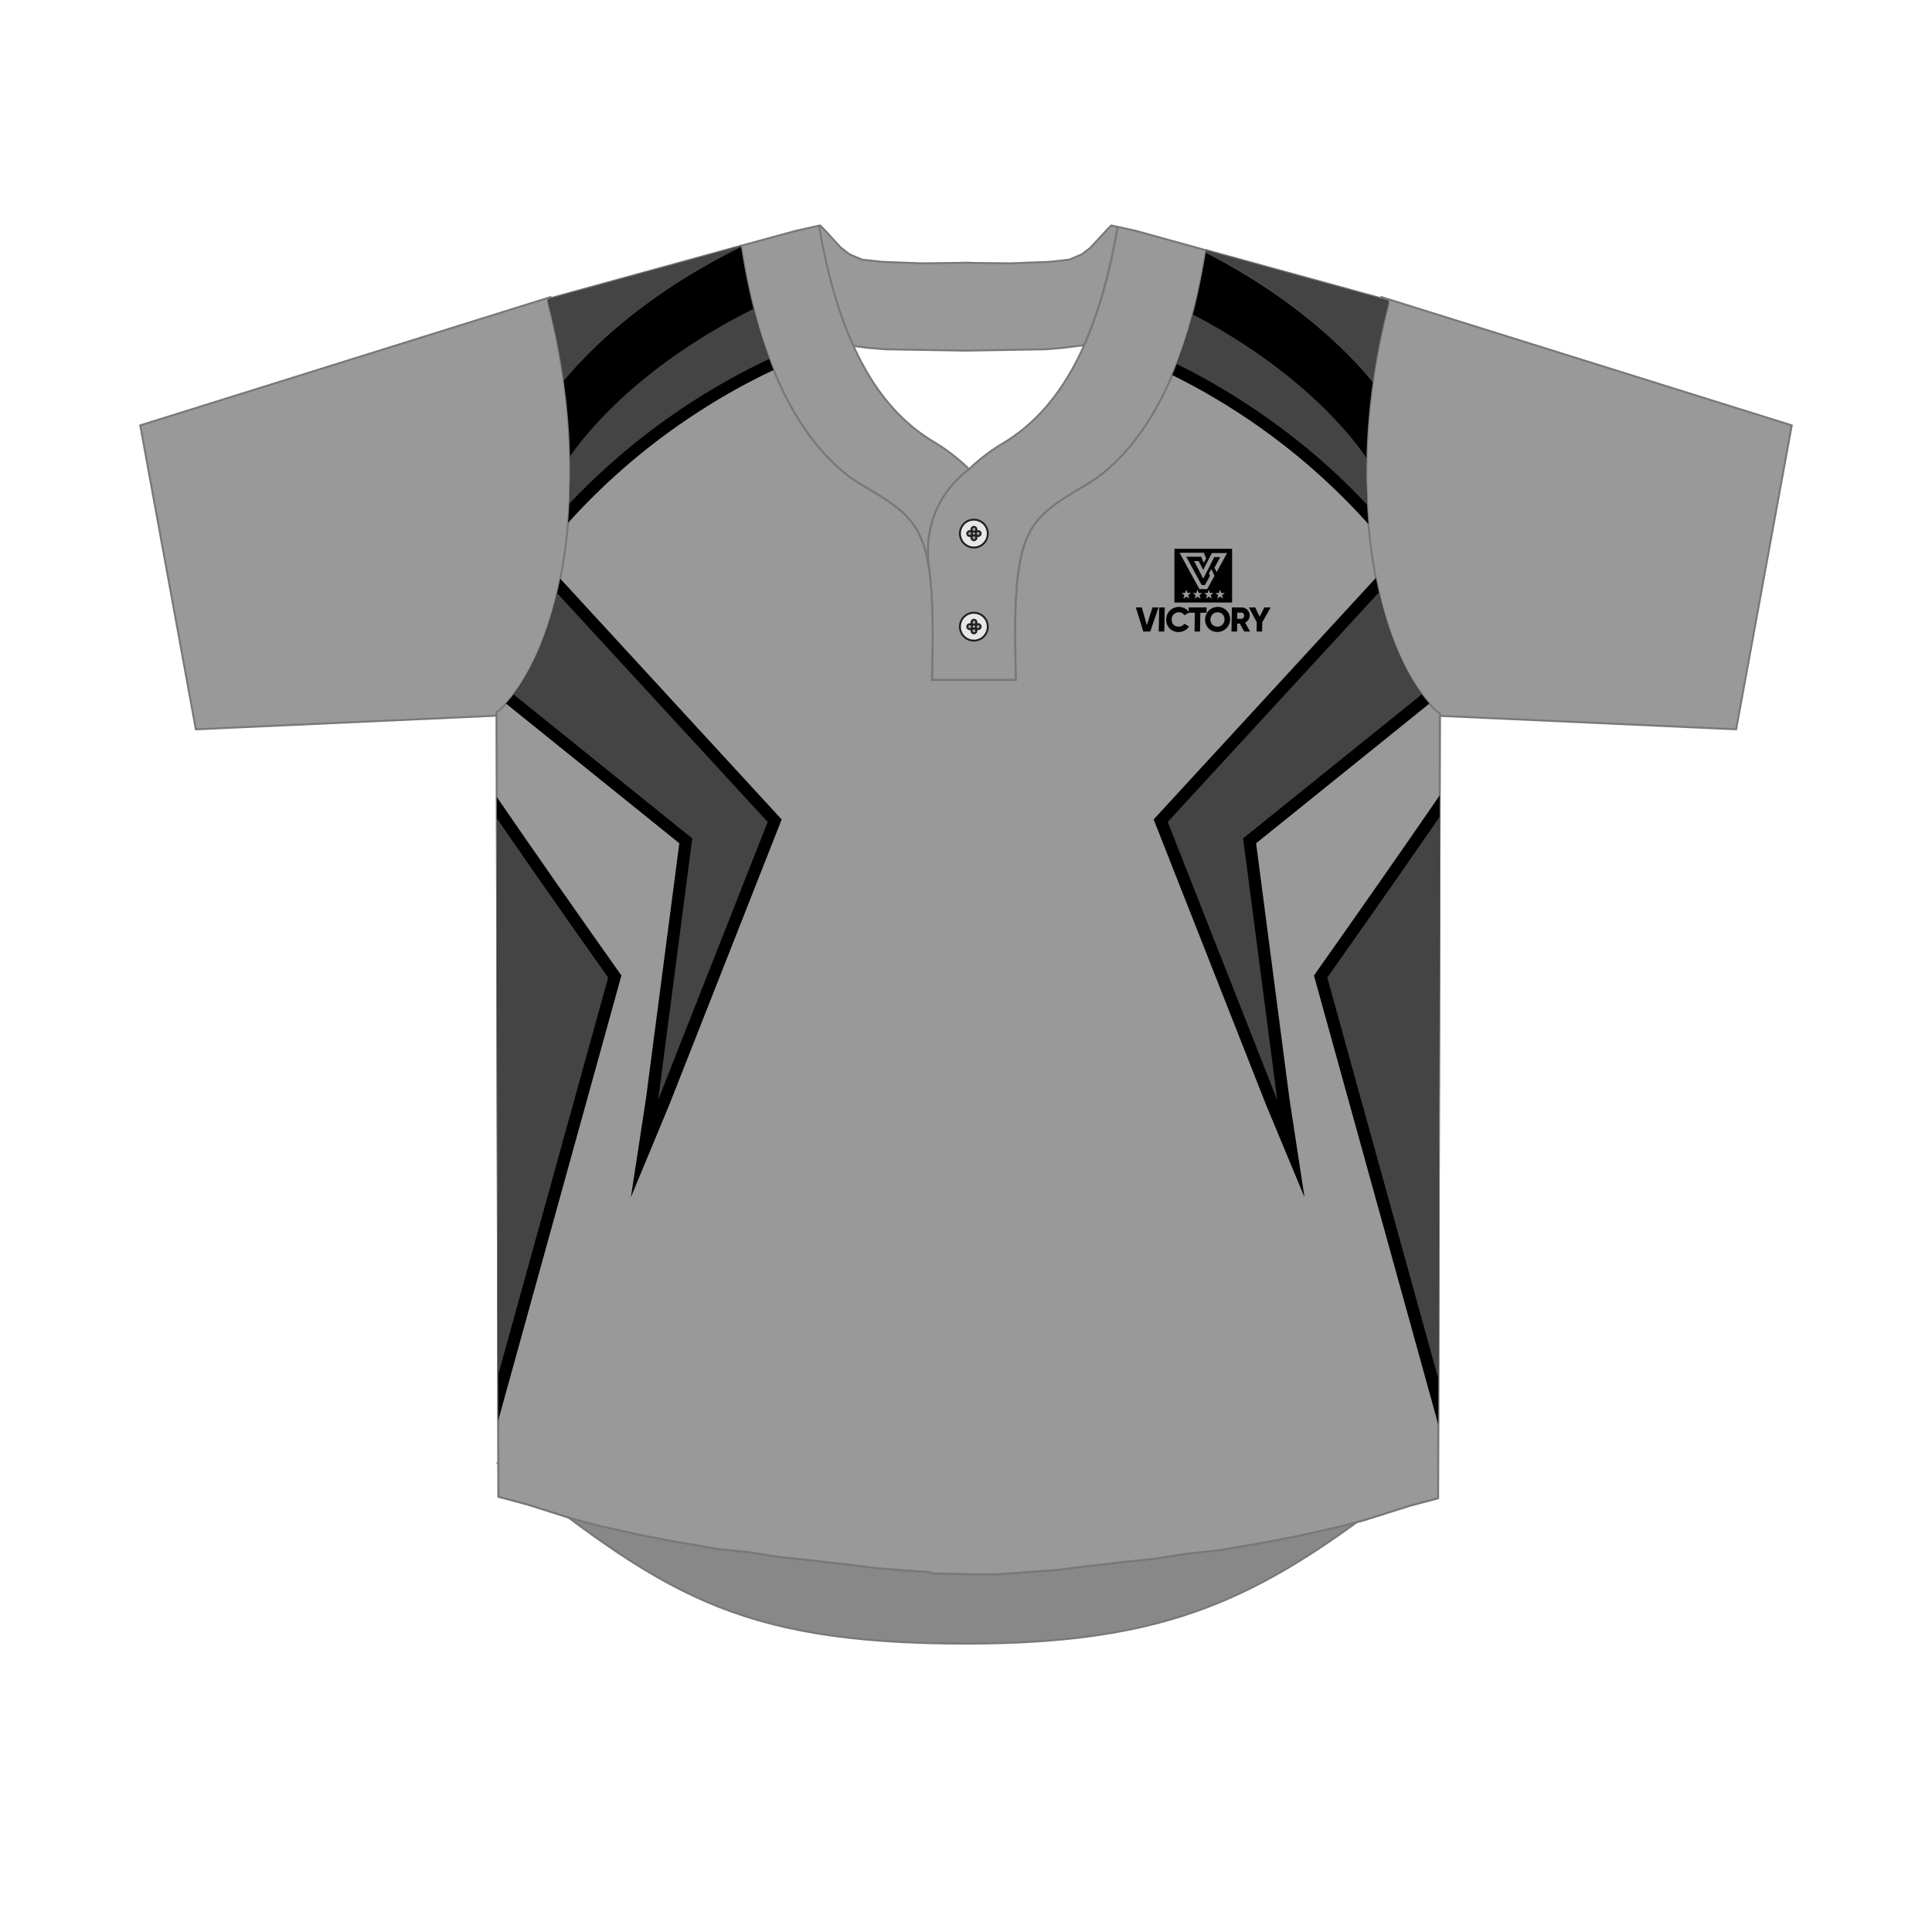
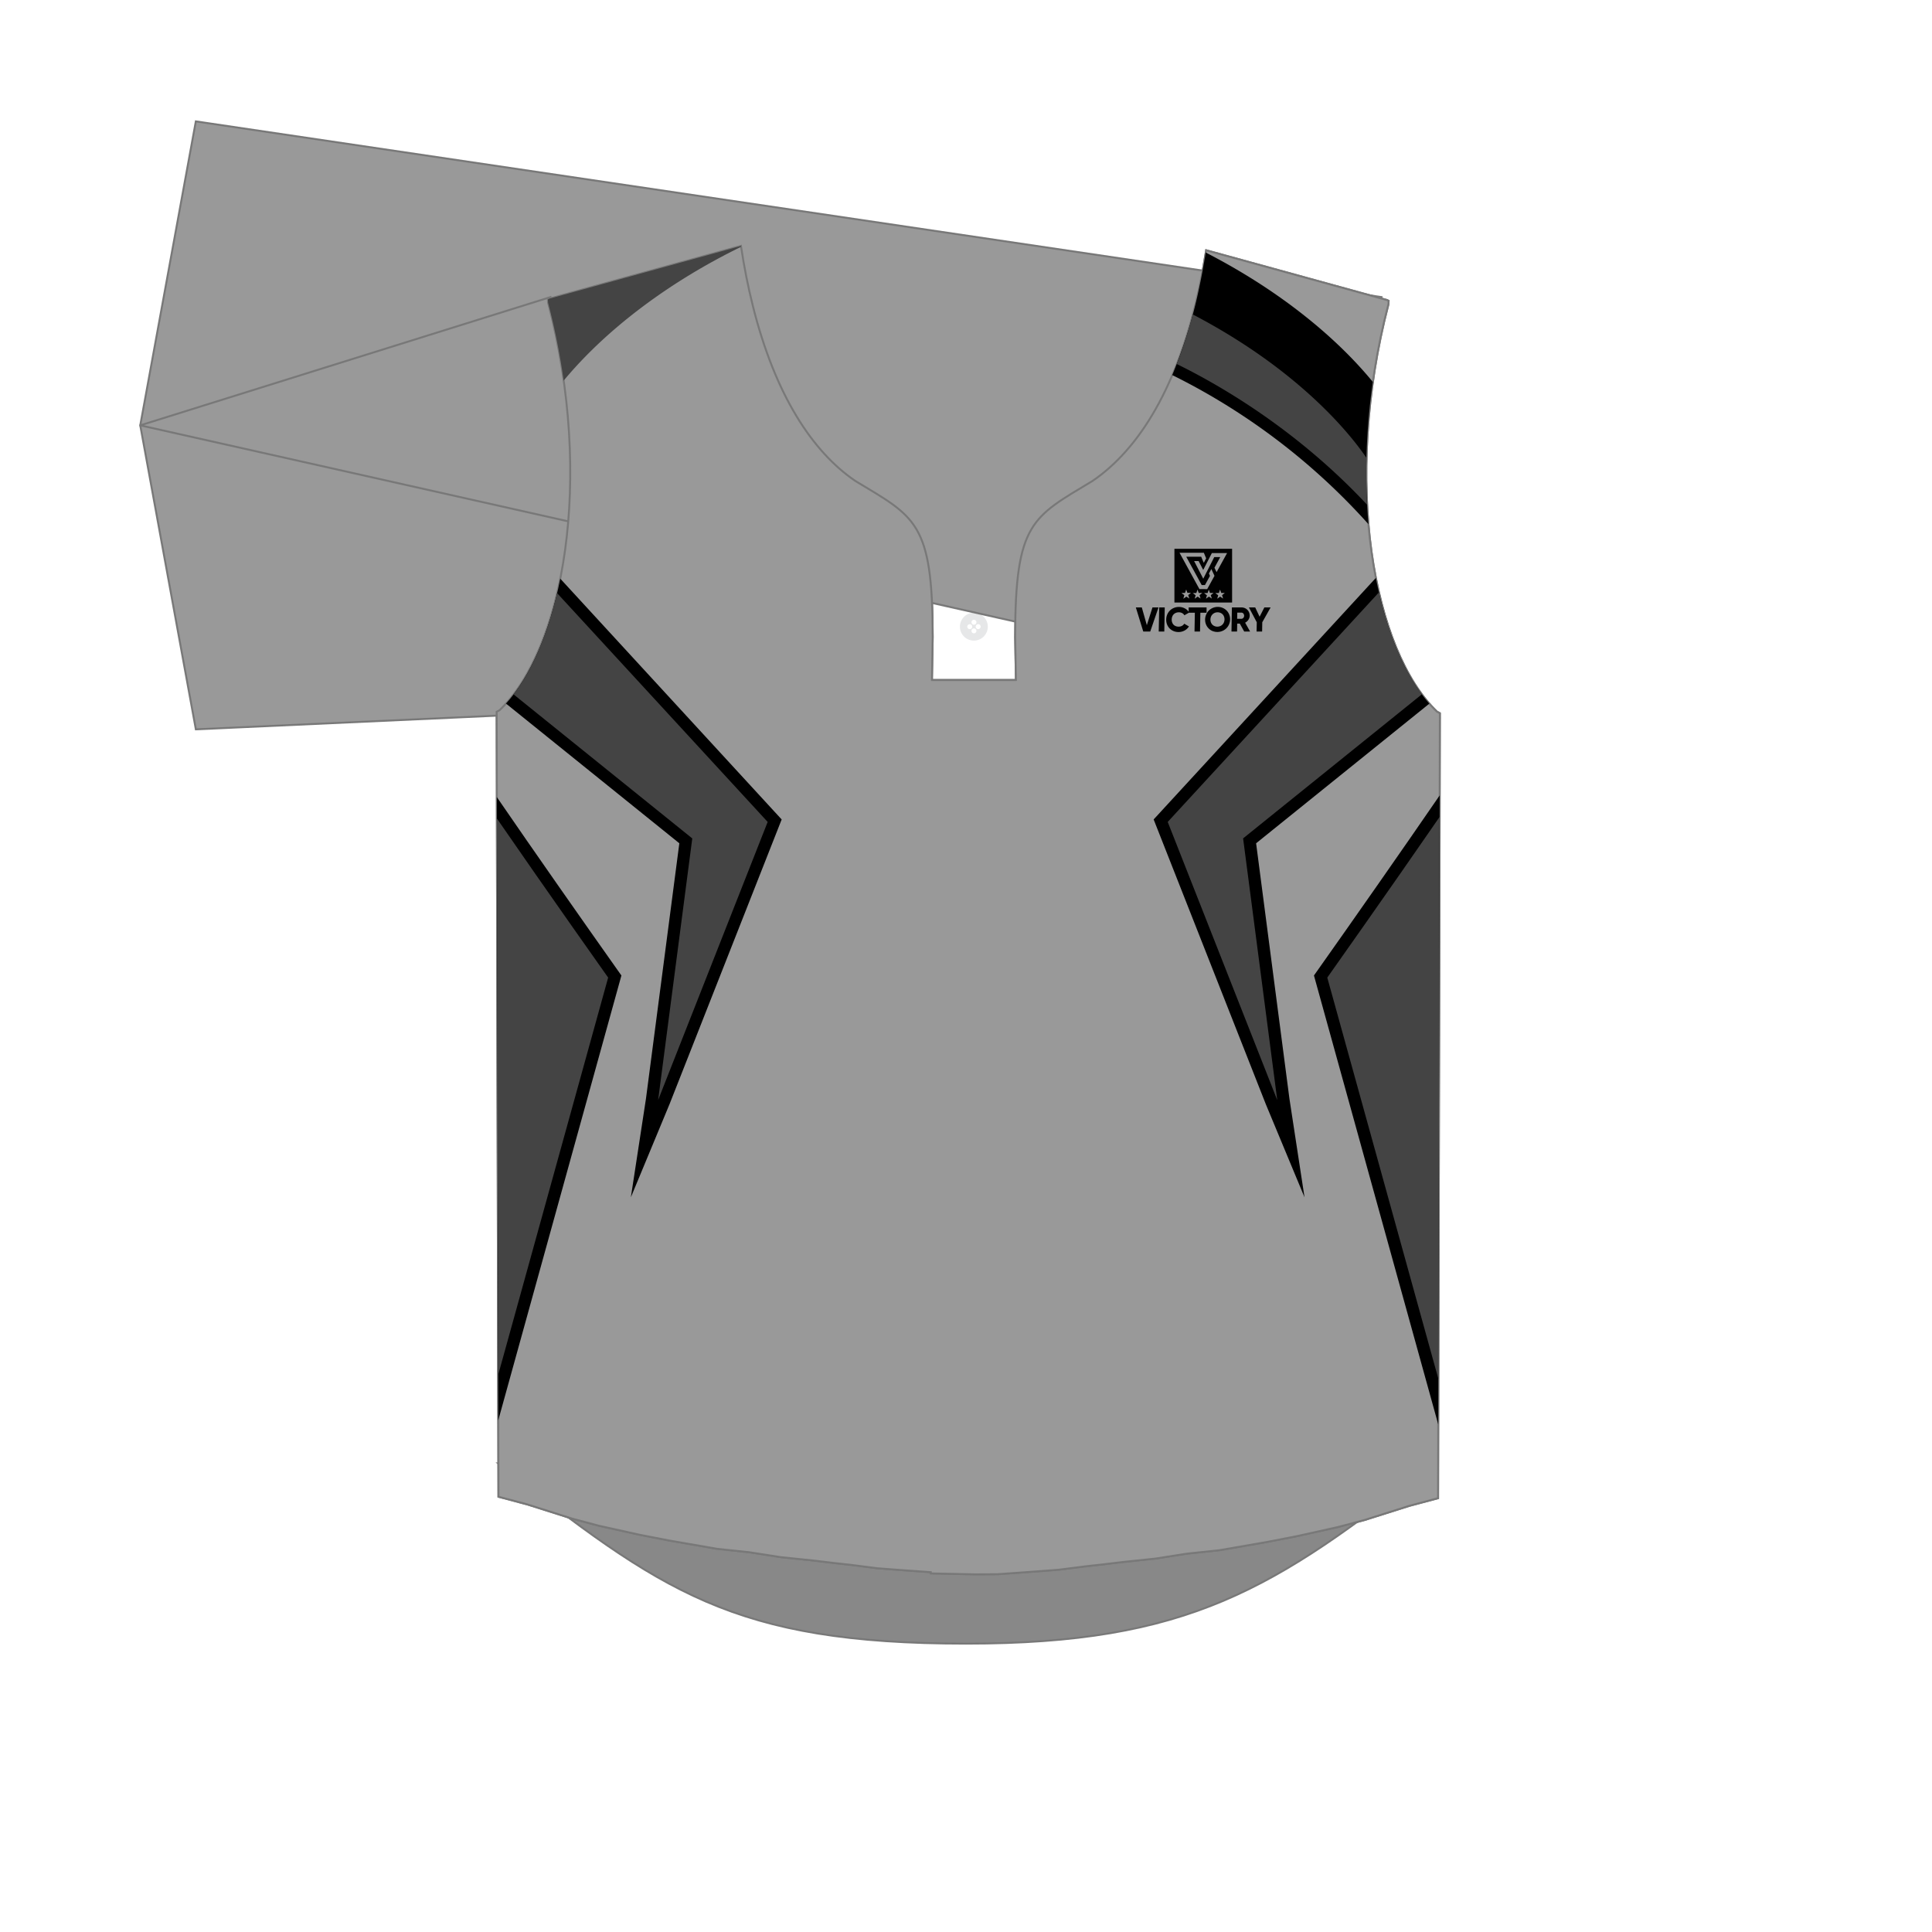
<svg xmlns="http://www.w3.org/2000/svg" viewBox="0 0 1000 1000">
  <g id="Text_Colors" data-name="Text &amp; Colors">
    <path d="M742.05,757.47C659.73,822.64,615,850.74,500,850.74c-120.51,0-157.52-26.88-242.06-93.27Z" fill="#888" stroke="#787878" stroke-miterlimit="22.93" />
    <path d="M745.27,369.17l-.93,406.29-15,4-23.09,7.31-13.87,3.66-20.88,4.64-15.42,3-25.05,4.34-16.54,1.74-16.47,2.57-16.6,1.74-11.12,1.33-8.14.9-14.08,1.79-12.44.94-19.44,1.39-11.66.06-22.77-.48v-.64l-15.15-1.08-12.42-.94-14.1-1.8-8.12-.89-11.12-1.34L404.28,806l-16.48-2.57-16.53-1.74-25.06-4.35-15.42-3-20.87-4.64L296,786,273,778.7l-15-4-.93-406.3,1.5-.8c32.9-31.47,49.12-118.92,25.13-210.9,0-.58-.06-1.14-.1-1.73l.76-.41,82.83-22.79,16.32-4.5q2.53,16.66,6.16,31.05c11.58,46.33,30.91,75.52,53,90.59,31.1,18.8,40.09,21.14,40.09,80.86l-.38,22.2h43.46l-.39-22.2c0-59.72,9-62.06,40.08-80.86,23.85-16.27,44.42-48.62,55.53-101.54q1.8-8.55,3.26-17.83l8.19,2.25L718,155.32l.75.41c0,.58-.06,1.13-.09,1.7-24,92-7.77,179.45,25.13,210.93Z" fill="#999" stroke="#787878" stroke-miterlimit="22.93" />
-     <path d="M624.3,129.55q-1.45,9.28-3.26,17.83c-11.11,52.92-31.68,85.27-55.53,101.54-31.1,18.8-40.08,21.14-40.08,80.86l.39,22.2H482.36l.38-22.2a287,287,0,0,0-1.3-30.68v0c0-.05,0-.11,0-.17s0-.12,0-.19l-.09-.78c0-.1,0-.2,0-.31l-.06-.44a.34.34,0,0,1,0-.1c0-.18-.06-.37-.08-.56q-.14-.88-.27-2v0c-1.31-10.21-2.64-33.47,20.68-51.77a98.3,98.3,0,0,1,16.85-12.92c15.59-9.22,30.73-24.21,42.73-51.23,7-15.85,13-35.84,17.32-61.24l9,2,2.83.76Zm-143.45,165c-4-26.71-14.88-31.55-38.2-45.65-22.08-15.07-41.41-44.26-53-90.59q-3.6-14.4-6.16-31.05l20.23-5.56,8.58-2.31,11.62-2.59c4.42,25.94,10.56,46.23,17.81,62.23,11.91,26.29,26.84,41,42.21,50.08a96.31,96.31,0,0,1,17.58,13.67C478.21,261.1,479.54,284.36,480.85,294.57ZM575.22,116.7l-2.12,2.08-8.58,9.33-4.48,3.5-6.59,2.79-10.17,1.12-20.2.78-18.94-.21-4.29-.14-4.29.14-18.93.21-20.21-.78-10.18-1.12-6.57-2.79-4.5-3.5-8.57-9.32-2.12-2.09-.55.12c4.42,25.94,10.56,46.23,17.81,62.23l7.68,1,8.76.74,41.67.7,41.67-.7,8.77-.74,10.82-1.39c7-15.85,13-35.84,17.32-61.24Z" fill="#999" stroke="#787878" stroke-miterlimit="22.93" />
    <path d="M511.28,276.17a7.21,7.21,0,1,1-7.2-7.2,7.21,7.21,0,0,1,7.2,7.2m-5,1.27a1.26,1.26,0,0,1-1.26-1.27,1.28,1.28,0,1,1,1.26,1.27m-4.34,0a1.27,1.27,0,0,1-1.28-1.27,1.28,1.28,0,1,1,2.56,0,1.27,1.27,0,0,1-1.28,1.27m3.45-3.45a1.28,1.28,0,1,1-1.28-1.28,1.27,1.27,0,0,1,1.28,1.28m0,4.34a1.28,1.28,0,1,1-1.28-1.26,1.28,1.28,0,0,1,1.28,1.26" fill="#e6e7e8" fill-rule="evenodd" />
    <path d="M511.28,276.17a7.21,7.21,0,1,1-7.2-7.2A7.21,7.21,0,0,1,511.28,276.17Zm-5,1.27a1.26,1.26,0,0,1-1.26-1.27,1.28,1.28,0,1,1,1.26,1.27Zm-4.34,0a1.27,1.27,0,0,1-1.28-1.27,1.28,1.28,0,1,1,2.56,0A1.27,1.27,0,0,1,501.91,277.44Zm3.45-3.45a1.28,1.28,0,1,1-1.28-1.28A1.27,1.27,0,0,1,505.36,274Zm0,4.34a1.28,1.28,0,1,1-1.28-1.26A1.28,1.28,0,0,1,505.36,278.33Z" fill="none" stroke="#231f20" />
    <path d="M511.28,324.37a7.21,7.21,0,1,1-7.2-7.21,7.21,7.21,0,0,1,7.2,7.21m-5,1.26a1.25,1.25,0,0,1-1.26-1.26,1.28,1.28,0,1,1,1.26,1.26m-4.34,0a1.26,1.26,0,0,1-1.28-1.26,1.28,1.28,0,1,1,2.56,0,1.26,1.26,0,0,1-1.28,1.26m3.45-3.44a1.28,1.28,0,0,1-2.55,0,1.28,1.28,0,1,1,2.55,0m0,4.34a1.28,1.28,0,1,1-1.28-1.27,1.28,1.28,0,0,1,1.28,1.27" fill="#e6e7e8" fill-rule="evenodd" />
-     <path d="M511.28,324.37a7.21,7.21,0,1,1-7.2-7.21A7.21,7.21,0,0,1,511.28,324.37Zm-5,1.26a1.25,1.25,0,0,1-1.26-1.26,1.28,1.28,0,1,1,1.26,1.26Zm-4.34,0a1.26,1.26,0,0,1-1.28-1.26,1.28,1.28,0,1,1,2.56,0A1.26,1.26,0,0,1,501.91,325.63Zm3.45-3.44a1.28,1.28,0,0,1-2.55,0,1.28,1.28,0,1,1,2.55,0Zm0,4.34a1.28,1.28,0,1,1-1.28-1.27A1.28,1.28,0,0,1,505.36,326.53Z" fill="none" stroke="#231f20" />
-     <path d="M72.59,220.16l212.34-66.39.52,2c25.7,98.06,6,183.1-25.58,213.32l-.19.19-2.12,1.13L101.37,377.5ZM898.64,377.5l28.77-157.34L715.06,153.77l-.52,2c-25.69,98.06-6,183.1,25.59,213.32l.2.19,2.11,1.13Z" fill="#999" stroke="#787878" stroke-miterlimit="22.93" />
+     <path d="M72.59,220.16l212.34-66.39.52,2c25.7,98.06,6,183.1-25.58,213.32l-.19.19-2.12,1.13L101.37,377.5Zl28.77-157.34L715.06,153.77l-.52,2c-25.69,98.06-6,183.1,25.59,213.32l.2.19,2.11,1.13Z" fill="#999" stroke="#787878" stroke-miterlimit="22.93" />
    <path d="M745.27,369.17l-.93,406.29-15,4-23.09,7.31-13.87,3.66-20.88,4.64-15.42,3-25.05,4.34-16.54,1.74-16.47,2.57-16.6,1.74-11.12,1.33-8.14.9-14.08,1.79-12.44.94-19.44,1.39-11.66.06-22.77-.48v-.64l-15.15-1.08-12.42-.94-14.1-1.8-8.12-.89-11.12-1.34L404.28,806l-16.48-2.57-16.53-1.74-25.06-4.35-15.42-3-20.87-4.64L296,786,273,778.7l-15-4-.93-406.3,1.5-.8c32.9-31.47,49.12-118.92,25.13-210.9,0-.58-.06-1.14-.1-1.73l.76-.41,82.83-22.79,16.32-4.5q2.53,16.66,6.16,31.05c11.58,46.33,30.91,75.52,53,90.59,31.1,18.8,40.09,21.14,40.09,80.86l-.38,22.2h43.46l-.39-22.2c0-59.72,9-62.06,40.08-80.86,23.85-16.27,44.42-48.62,55.53-101.54q1.8-8.55,3.26-17.83l8.19,2.25L718,155.32l.75.41c0,.58-.06,1.13-.09,1.7-24,92-7.77,179.45,25.13,210.93Z" fill="#999" stroke="#787878" stroke-miterlimit="22.93" />
  </g>
  <g id="Garment">
    <path d="M607.41,326.63a6,6,0,0,1-3.34-3.42,6.56,6.56,0,0,1-.44-2.57,6.73,6.73,0,0,1,.53-2.56,6.28,6.28,0,0,1,3.46-3.43,6.89,6.89,0,0,1,2.61-.5,6.54,6.54,0,0,1,2.14.36,6.09,6.09,0,0,1,1.82,1,5.92,5.92,0,0,1,1.06,1.12l0-2.23h9.27l0,2.75H621.3l-.17,9.73h-2.85l.17-9.73h-3.11l-2.3,1.32a2.87,2.87,0,0,0-1.16-1.13,3.59,3.59,0,0,0-1.7-.41,3.94,3.94,0,0,0-1.93.47,3.27,3.27,0,0,0-1.29,1.29,4.26,4.26,0,0,0-.48,1.95,4,4,0,0,0,.42,1.95,3,3,0,0,0,1.23,1.29,3.79,3.79,0,0,0,1.92.47,3.85,3.85,0,0,0,1.19-.18,3.09,3.09,0,0,0,1-.53,2.68,2.68,0,0,0,.72-.82l2.44,1.42a6.13,6.13,0,0,1-1.38,1.54,6.22,6.22,0,0,1-1.85,1,6.5,6.5,0,0,1-2.17.36,6.79,6.79,0,0,1-2.59-.5Zm20.17,0a6.06,6.06,0,0,1-2-1.37,6.2,6.2,0,0,1-1.35-2.05,6.65,6.65,0,0,1,.09-5.13A6.43,6.43,0,0,1,625.7,316a6.63,6.63,0,0,1,7.14-1.37,6.2,6.2,0,0,1,3.39,3.43,6.52,6.52,0,0,1,.47,2.56,6.61,6.61,0,0,1-.56,2.57,6.39,6.39,0,0,1-1.42,2.05,6.48,6.48,0,0,1-2.09,1.37,6.67,6.67,0,0,1-2.53.5,6.55,6.55,0,0,1-2.52-.5Zm-35.83.25-3.84-12.48H591l2.6,9.18,2.92-9.18h3.12l-4.28,12.48Zm8,0L600,314.4h2.86l-.22,12.48Zm37.66,0,.22-12.48h5a4.37,4.37,0,0,1,1.67.34,4.13,4.13,0,0,1,1.34.91,4.27,4.27,0,0,1,.89,1.36,4.39,4.39,0,0,1,.31,1.67,3.88,3.88,0,0,1-.32,1.47,4.25,4.25,0,0,1-.82,1.24,4.57,4.57,0,0,1-1.22.91l2.57,4.58H644l-2.28-4.1h-1.35l-.07,4.1Zm13,0,.09-4.8-4.06-7.68h3.25l2.28,4.82,2.46-4.82h3.24l-4.32,7.68-.08,4.8Zm-18.88-2.8a3.31,3.31,0,0,0,1.16-.75,3.69,3.69,0,0,0,.8-1.17,4.28,4.28,0,0,0,.31-1.52,4.11,4.11,0,0,0-.26-1.52,3.29,3.29,0,0,0-1.9-1.92,3.86,3.86,0,0,0-1.42-.27,4,4,0,0,0-1.43.27,3.62,3.62,0,0,0-1.16.75,3.69,3.69,0,0,0-.8,1.17,4.33,4.33,0,0,0-.31,1.52,4.08,4.08,0,0,0,.26,1.52,3.56,3.56,0,0,0,.75,1.17,3.33,3.33,0,0,0,1.14.75,3.7,3.7,0,0,0,1.42.27,3.8,3.8,0,0,0,1.44-.27Zm11.71-4a1.51,1.51,0,0,0,.52-.57,1.74,1.74,0,0,0,0-1.64,1.46,1.46,0,0,0-.5-.57,1.26,1.26,0,0,0-.71-.21h-2.14l-.06,3.2h2.14a1.27,1.27,0,0,0,.72-.21Zm-28-3.44Zm-7.36-4.76V284.06h29.85v27.81Zm4.66-2,1.51-1.07,1.53,1L615,308l1.45-1.14-1.85,0-.63-1.72-.6,1.75-1.84.07,1.48,1.11-.5,1.77Zm5.83,0,1.51-1.07,1.53,1-.54-1.77,1.44-1.14-1.85,0-.63-1.72-.6,1.75-1.84.07,1.48,1.11-.5,1.77Zm5.84,0,1.51-1.07,1.52,1-.54-1.77,1.44-1.14-1.85,0-.63-1.72-.6,1.75-1.83.07,1.48,1.11-.5,1.77Zm5.83,0,1.51-1.07,1.53,1-.55-1.77,1.45-1.14-1.85,0-.64-1.72-.6,1.75-1.83.07,1.48,1.11-.5,1.77Zm-5.2-4.95,3.78-6.87L627,294.54l-1.25,2.28.53,1.26-2.6,4.74H622l-8-14.66h7.74l1.09,2.66a1,1,0,0,0,.31.41h0l1.16-2.25-1.19-2.87H610.52l10.3,18.79Zm-2.05-5.36,5.7-11.22h3.11l-3,5.51,1.1,2.28,5.43-9.86h-7.88L622.78,295l-2.38-4.61h-2.33l4.73,9.15Z" fill="#010101" fill-rule="evenodd" />
    <path d="M675.22,619.73l-7.82-51.11L650.16,436.48l89.66-72.27c-12.5-14.28-22.22-37-27.69-65.07l-115,125,58.06,147.4Z" />
    <path d="M636.43,210.74a336.91,336.91,0,0,1,71.85,60.54,328.31,328.31,0,0,1,2.3-73.59,208.83,208.83,0,0,0-14.49-15.84c-13.94-13.8-37.37-33.35-72-51.14q-1.38,8.65-3.07,16.67a251.46,251.46,0,0,1-14.27,46.76A332.12,332.12,0,0,1,636.43,210.74Z" />
    <path d="M745.17,411.7c-19.22,28-44.6,64.27-63.44,90.9l-1.63,2.31,64.33,232.37Z" />
-     <path d="M383.57,127.74c-37.88,18.55-63.18,39.53-77.9,54.11-5.73,5.67-10.32,10.81-13.91,15.14a329.42,329.42,0,0,1,2.29,73.65,336.15,336.15,0,0,1,71.28-59.89,321.66,321.66,0,0,1,35.06-19.2,246.29,246.29,0,0,1-10.73-33.22Q386.11,144.13,383.57,127.74Z" />
    <path d="M320,502.6c-18.65-26.36-43.71-62.13-62.86-90.05l.74,322.65,63.76-230.29Z" />
    <path d="M326.53,619.73l20-48.18,58.06-147.4L290,299.52c-5.6,28-15.46,50.61-28.1,64.65l89.72,72.31L334.36,568.62Z" />
    <path d="M707.59,261.24c-.4-7.85-.51-15.94-.3-24.22-6.52-9.67-32.66-44.37-89.9-74.26a242.81,242.81,0,0,1-8.29,25.66C631.24,199.27,671.21,222.28,707.59,261.24Z" fill="#444" />
    <path d="M745.15,422.81C718.9,460.91,687,506,687,506l57.51,207.74Z" fill="#444" />
-     <path d="M696.09,181.85a208.83,208.83,0,0,1,14.49,15.84,356.66,356.66,0,0,1,8.06-40.26c0-.57.06-1.12.09-1.7l-.75-.41L632.49,131.8l-8.19-2.25c-.06.39-.13.77-.19,1.16C658.72,148.5,682.15,168.05,696.09,181.85Z" fill="#444" />
    <path d="M713.72,306.62,604.41,425.43l56.7,144L643.43,433.94l92.51-74.56C726.38,346.49,718.72,328.35,713.72,306.62Z" fill="#444" />
    <path d="M291.76,197c3.59-4.33,8.18-9.47,13.91-15.14,14.72-14.58,40-35.56,77.9-54.11,0-.16-.05-.31-.07-.46l-16.32,4.5-82.83,22.79-.76.41c0,.59.07,1.15.1,1.73A359.29,359.29,0,0,1,291.76,197Z" fill="#444" />
    <path d="M397.34,425.43,288.36,307c-5.11,21.67-12.87,39.71-22.53,52.42l92.49,74.55L340.65,569.38Z" fill="#444" />
-     <path d="M390.06,159.86c-59.61,29.7-87.39,65.25-95,76.32.22,8.36.1,16.53-.31,24.45A345.16,345.16,0,0,1,398.14,185.8,249.43,249.43,0,0,1,390.06,159.86Z" fill="#444" />
    <path d="M257.19,423.65l.66,288L314.78,506S283.32,461.58,257.19,423.65Z" fill="#444" />
  </g>
</svg>